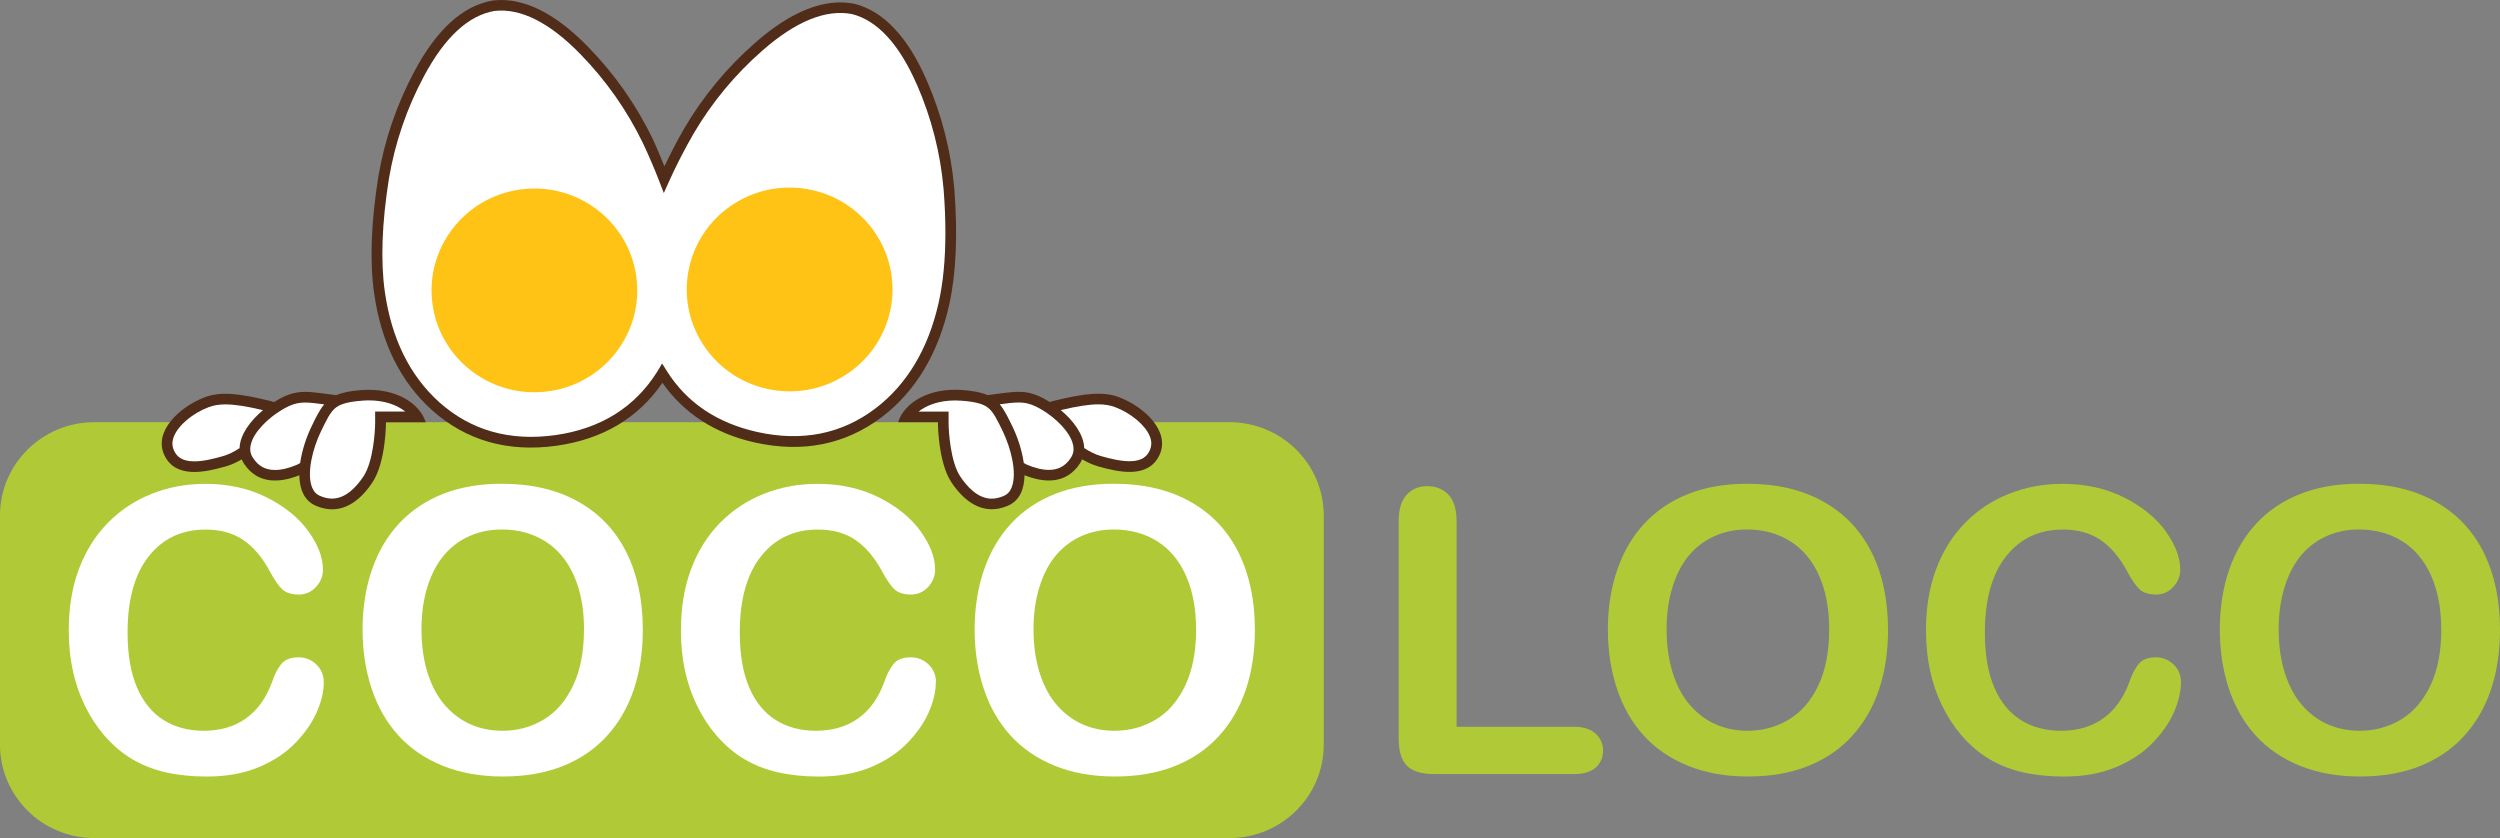
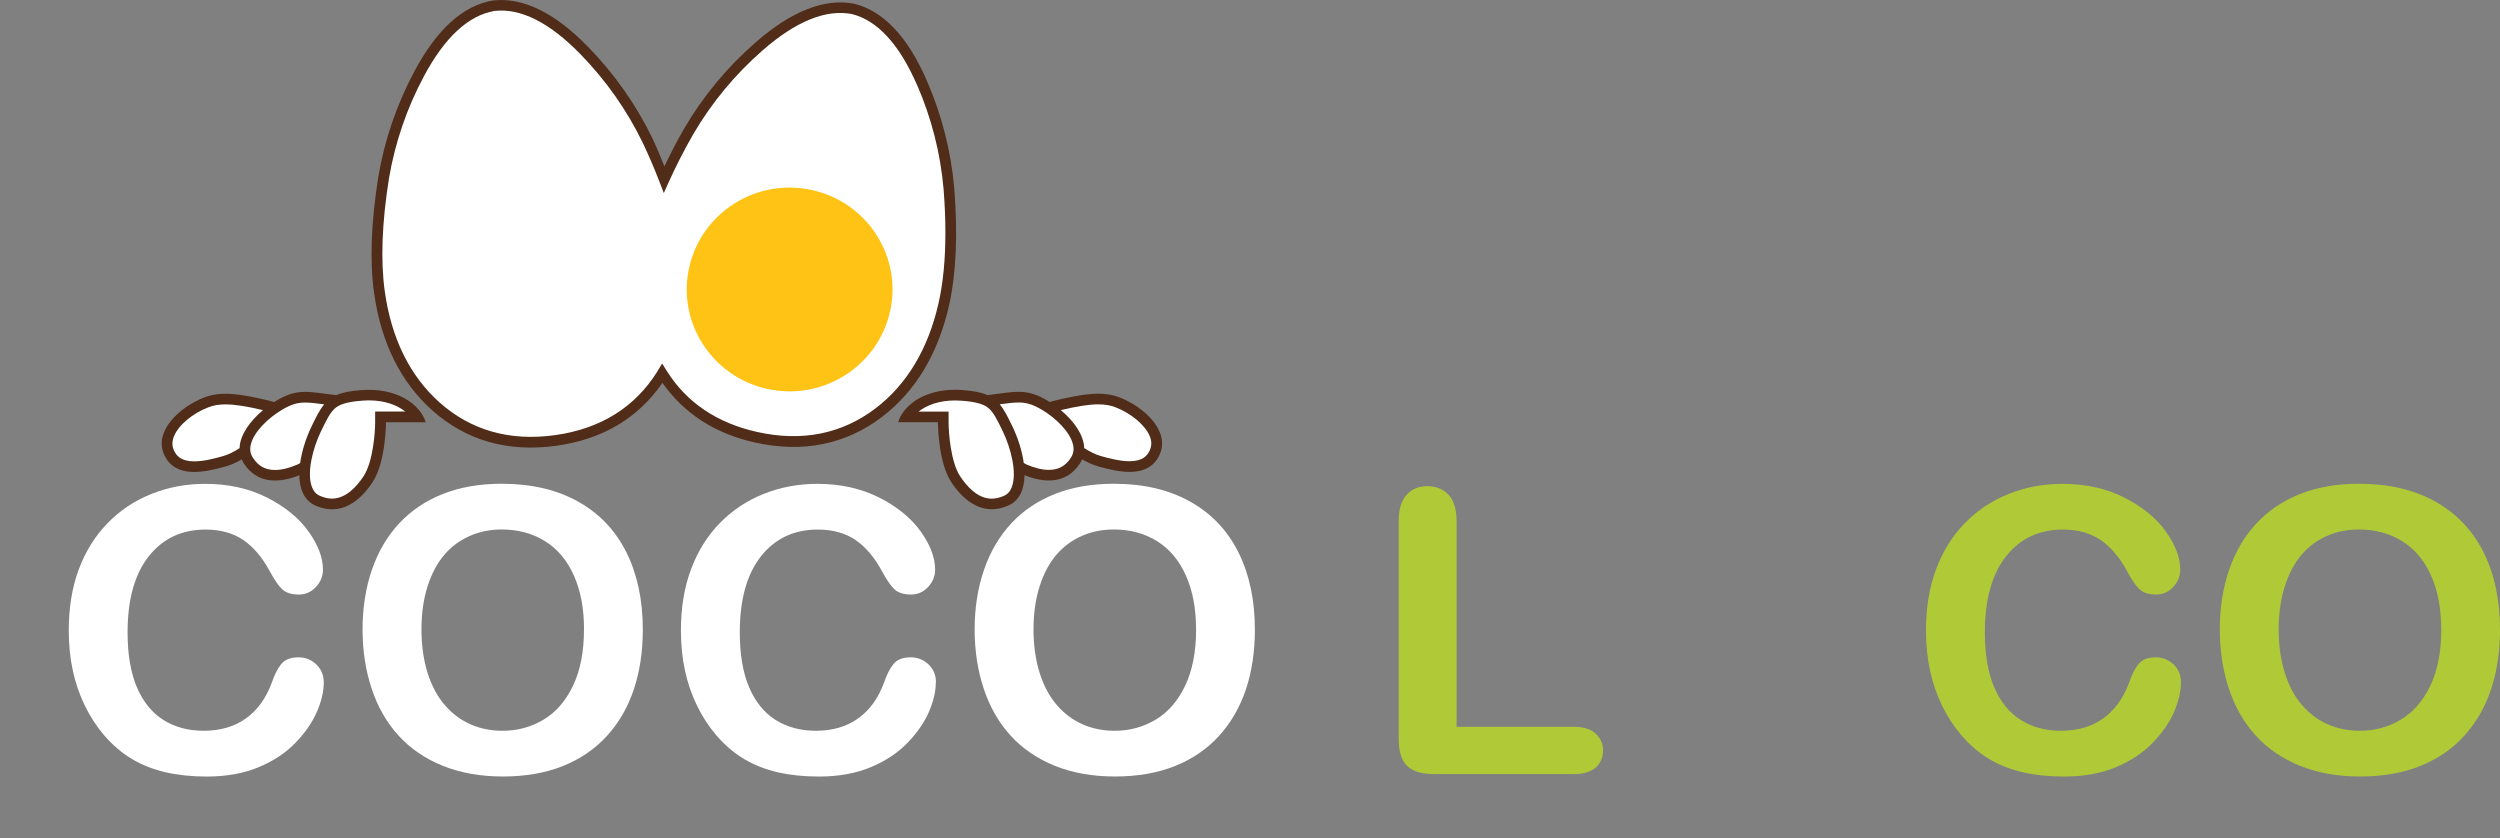
<svg xmlns="http://www.w3.org/2000/svg" id="a" viewBox="0 0 540.25 181.1">
  <rect x="0" y="0" width="540.25" height="181.1" fill="#808080" stroke="none" />
  <path d="M314.77,112.57v44.49h25.37c2.02,0,3.58.49,4.66,1.47,1.08.98,1.62,2.21,1.62,3.68s-.53,2.73-1.6,3.66c-1.07.94-2.63,1.41-4.68,1.41h-30.21c-2.72,0-4.68-.6-5.88-1.8-1.2-1.19-1.79-3.13-1.79-5.8v-47.11c0-2.5.57-4.38,1.7-5.63,1.13-1.25,2.63-1.88,4.48-1.88s3.4.61,4.57,1.85c1.16,1.24,1.75,3.12,1.75,5.65" style="fill:#b0ca37; stroke-width:0px;" />
-   <path d="M395.29,136c0-4.47-.73-8.35-2.19-11.62-1.47-3.28-3.55-5.75-6.26-7.44-2.71-1.68-5.82-2.52-9.33-2.52-2.5,0-4.81.46-6.93,1.4-2.12.93-3.94,2.28-5.48,4.06-1.53,1.78-2.74,4.05-3.62,6.81-.89,2.76-1.33,5.87-1.33,9.31s.44,6.61,1.33,9.42c.88,2.8,2.13,5.13,3.75,6.98,1.62,1.85,3.47,3.23,5.56,4.14,2.09.92,4.39,1.38,6.89,1.38,3.2,0,6.14-.79,8.82-2.38,2.68-1.58,4.82-4.03,6.4-7.33,1.59-3.3,2.39-7.37,2.39-12.2M377.51,104.54c6.41,0,11.91,1.28,16.51,3.86,4.59,2.57,8.07,6.23,10.44,10.97,2.36,4.75,3.54,10.32,3.54,16.72,0,4.72-.64,9.03-1.94,12.89-1.29,3.87-3.23,7.22-5.82,10.06-2.59,2.84-5.76,5-9.53,6.51-3.77,1.5-8.08,2.25-12.94,2.25s-9.16-.77-12.99-2.31c-3.83-1.55-7.01-3.73-9.57-6.54-2.56-2.81-4.49-6.19-5.79-10.14-1.31-3.95-1.96-8.22-1.96-12.81s.68-9.01,2.05-12.93c1.36-3.93,3.34-7.26,5.92-10.02,2.59-2.76,5.74-4.86,9.45-6.32,3.71-1.46,7.93-2.19,12.65-2.19" style="fill:#b0ca37; stroke-width:0px;" />
  <path d="M471.31,147.42c0,1.95-.49,4.06-1.45,6.33-.97,2.27-2.49,4.5-4.58,6.68-2.08,2.19-4.74,3.96-7.96,5.33-3.23,1.36-7,2.05-11.3,2.05-3.26,0-6.22-.31-8.89-.92-2.67-.62-5.09-1.57-7.27-2.87-2.18-1.3-4.18-3.01-6.01-5.13-1.63-1.92-3.03-4.06-4.18-6.44-1.15-2.38-2.02-4.91-2.6-7.61-.57-2.7-.86-5.56-.86-8.59,0-4.92.72-9.33,2.17-13.22,1.45-3.89,3.53-7.22,6.23-9.99,2.7-2.76,5.87-4.87,9.49-6.31,3.62-1.45,7.49-2.17,11.59-2.17,5,0,9.45.99,13.36,2.96,3.9,1.98,6.9,4.42,8.98,7.33,2.08,2.91,3.12,5.66,3.12,8.24,0,1.42-.51,2.68-1.52,3.76-1.01,1.08-2.24,1.63-3.67,1.63-1.6,0-2.8-.37-3.6-1.13-.8-.75-1.69-2.04-2.67-3.87-1.64-3.03-3.55-5.29-5.75-6.79-2.21-1.5-4.93-2.25-8.15-2.25-5.14,0-9.23,1.93-12.29,5.79-3.05,3.86-4.57,9.34-4.57,16.45,0,4.75.67,8.7,2.02,11.85,1.35,3.15,3.26,5.51,5.73,7.06,2.48,1.55,5.36,2.33,8.68,2.33,3.6,0,6.64-.88,9.12-2.65,2.48-1.76,4.36-4.35,5.63-7.77.53-1.61,1.2-2.92,1.98-3.93.78-1.02,2.05-1.52,3.79-1.52,1.49,0,2.76.52,3.83,1.54,1.07,1.03,1.6,2.3,1.6,3.84" style="fill:#b0ca37; stroke-width:0px;" />
  <path d="M527.55,136c0-4.47-.74-8.35-2.19-11.62-1.46-3.28-3.55-5.75-6.26-7.44-2.71-1.68-5.82-2.52-9.33-2.52-2.5,0-4.81.46-6.93,1.4-2.12.93-3.94,2.28-5.47,4.06-1.53,1.78-2.74,4.05-3.62,6.81-.88,2.76-1.33,5.87-1.33,9.31s.44,6.61,1.33,9.42c.88,2.8,2.13,5.13,3.75,6.98,1.61,1.85,3.46,3.23,5.56,4.14,2.09.92,4.39,1.38,6.89,1.38,3.2,0,6.15-.79,8.82-2.38,2.68-1.58,4.82-4.03,6.41-7.33,1.59-3.3,2.38-7.37,2.38-12.2M509.77,104.54c6.41,0,11.91,1.28,16.51,3.86,4.59,2.57,8.07,6.23,10.43,10.97,2.36,4.75,3.54,10.32,3.54,16.72,0,4.72-.65,9.03-1.94,12.89-1.3,3.87-3.23,7.22-5.82,10.06-2.59,2.84-5.76,5-9.53,6.51-3.77,1.5-8.08,2.25-12.94,2.25s-9.16-.77-12.99-2.31c-3.82-1.55-7.02-3.73-9.57-6.54-2.56-2.81-4.49-6.19-5.8-10.14-1.31-3.95-1.96-8.22-1.96-12.81s.68-9.01,2.04-12.93c1.37-3.93,3.34-7.26,5.93-10.02,2.59-2.76,5.74-4.86,9.45-6.32,3.71-1.46,7.92-2.19,12.65-2.19" style="fill:#b0ca37; stroke-width:0px;" />
-   <path d="M286.06,160.93c0,11.14-9.12,20.17-20.36,20.17H20.37c-11.24,0-20.37-9.03-20.37-20.17v-49.52c0-11.14,9.12-20.17,20.37-20.17h245.33c11.25,0,20.36,9.03,20.36,20.17v49.52Z" style="fill:#b0ca37; stroke-width:0px;" />
  <path d="M69.97,147.42c0,1.95-.48,4.06-1.46,6.33-.97,2.27-2.49,4.5-4.57,6.68-2.08,2.19-4.73,3.96-7.96,5.33-3.23,1.36-6.99,2.05-11.3,2.05-3.26,0-6.22-.31-8.89-.92-2.68-.62-5.09-1.57-7.28-2.87-2.18-1.3-4.18-3.01-6.01-5.13-1.63-1.92-3.03-4.06-4.18-6.44-1.16-2.38-2.02-4.91-2.6-7.61-.58-2.7-.86-5.56-.86-8.59,0-4.92.72-9.33,2.17-13.22,1.45-3.89,3.53-7.22,6.23-9.99,2.7-2.76,5.86-4.87,9.49-6.31,3.62-1.45,7.49-2.17,11.59-2.17,5,0,9.45.99,13.36,2.96,3.9,1.98,6.89,4.42,8.97,7.33,2.08,2.91,3.12,5.66,3.12,8.24,0,1.42-.51,2.68-1.52,3.76-1.01,1.08-2.23,1.63-3.67,1.63-1.6,0-2.8-.37-3.6-1.13-.8-.75-1.69-2.04-2.68-3.87-1.63-3.03-3.55-5.29-5.75-6.79-2.21-1.5-4.92-2.25-8.15-2.25-5.14,0-9.23,1.93-12.28,5.79-3.05,3.86-4.57,9.34-4.57,16.45,0,4.75.68,8.7,2.02,11.85,1.35,3.15,3.26,5.51,5.73,7.06,2.47,1.55,5.36,2.33,8.68,2.33,3.6,0,6.64-.88,9.12-2.65,2.49-1.76,4.36-4.35,5.63-7.77.53-1.61,1.19-2.92,1.98-3.93.79-1.02,2.05-1.52,3.79-1.52,1.49,0,2.77.52,3.84,1.54,1.06,1.03,1.6,2.3,1.6,3.84" style="fill:#fff; stroke-width:0px;" />
  <path d="M126.21,136c0-4.47-.73-8.35-2.19-11.62-1.46-3.28-3.54-5.75-6.25-7.44-2.71-1.68-5.82-2.52-9.33-2.52-2.5,0-4.81.46-6.93,1.4-2.12.93-3.95,2.28-5.48,4.06-1.53,1.78-2.74,4.05-3.63,6.81-.88,2.76-1.32,5.87-1.32,9.31s.44,6.61,1.32,9.42c.89,2.8,2.14,5.13,3.75,6.98,1.61,1.85,3.47,3.23,5.56,4.14,2.09.92,4.39,1.38,6.89,1.38,3.2,0,6.14-.79,8.82-2.38,2.68-1.58,4.81-4.03,6.4-7.33,1.58-3.3,2.38-7.37,2.38-12.2M108.43,104.54c6.41,0,11.91,1.28,16.51,3.86,4.59,2.57,8.07,6.23,10.43,10.97,2.36,4.75,3.54,10.31,3.54,16.72,0,4.72-.65,9.03-1.94,12.89-1.29,3.87-3.23,7.22-5.82,10.06-2.59,2.84-5.76,5-9.53,6.51-3.77,1.5-8.08,2.25-12.95,2.25s-9.16-.77-12.99-2.31c-3.82-1.55-7.01-3.73-9.57-6.54-2.56-2.81-4.49-6.19-5.8-10.14-1.31-3.95-1.96-8.22-1.96-12.81s.68-9.01,2.04-12.93c1.36-3.93,3.34-7.26,5.92-10.02,2.59-2.76,5.73-4.86,9.44-6.32,3.71-1.46,7.93-2.19,12.65-2.19" style="fill:#fff; stroke-width:0px;" />
  <path d="M202.23,147.42c0,1.95-.49,4.06-1.45,6.33-.97,2.27-2.5,4.5-4.57,6.68-2.08,2.19-4.73,3.96-7.96,5.33-3.23,1.36-6.99,2.05-11.29,2.05-3.26,0-6.22-.31-8.89-.92-2.67-.62-5.09-1.57-7.27-2.87-2.18-1.3-4.18-3.01-6.01-5.13-1.64-1.92-3.03-4.06-4.18-6.44-1.16-2.38-2.02-4.91-2.6-7.61-.58-2.7-.86-5.56-.86-8.59,0-4.92.72-9.33,2.18-13.22,1.45-3.89,3.52-7.22,6.22-9.99,2.7-2.76,5.87-4.87,9.49-6.31,3.63-1.45,7.49-2.17,11.59-2.17,5,0,9.45.99,13.36,2.96,3.9,1.98,6.89,4.42,8.98,7.33,2.07,2.91,3.11,5.66,3.11,8.24,0,1.42-.51,2.68-1.52,3.76-1.01,1.08-2.23,1.63-3.66,1.63-1.6,0-2.8-.37-3.6-1.13-.8-.75-1.69-2.04-2.68-3.87-1.63-3.03-3.55-5.29-5.75-6.79-2.2-1.5-4.92-2.25-8.15-2.25-5.14,0-9.23,1.93-12.28,5.79-3.05,3.86-4.57,9.34-4.57,16.45,0,4.75.68,8.7,2.02,11.85,1.35,3.15,3.26,5.51,5.73,7.06,2.48,1.55,5.37,2.33,8.68,2.33,3.59,0,6.63-.88,9.12-2.65,2.49-1.76,4.36-4.35,5.63-7.77.53-1.61,1.19-2.92,1.98-3.93.78-1.02,2.05-1.52,3.79-1.52,1.49,0,2.77.52,3.84,1.54,1.07,1.03,1.6,2.3,1.6,3.84" style="fill:#fff; stroke-width:0px;" />
  <path d="M258.47,136c0-4.47-.73-8.35-2.19-11.62-1.46-3.28-3.54-5.75-6.25-7.44-2.71-1.68-5.82-2.52-9.33-2.52-2.5,0-4.81.46-6.93,1.4-2.12.93-3.94,2.28-5.48,4.06-1.53,1.78-2.74,4.05-3.62,6.81-.89,2.76-1.33,5.87-1.33,9.31s.44,6.61,1.33,9.42c.88,2.8,2.13,5.13,3.75,6.98,1.61,1.85,3.47,3.23,5.56,4.14,2.09.92,4.39,1.38,6.89,1.38,3.2,0,6.14-.79,8.83-2.38,2.68-1.58,4.81-4.03,6.4-7.33,1.58-3.3,2.38-7.37,2.38-12.2M240.69,104.54c6.41,0,11.91,1.28,16.51,3.86,4.59,2.57,8.07,6.23,10.43,10.97,2.36,4.75,3.55,10.31,3.55,16.72,0,4.72-.65,9.03-1.94,12.89-1.3,3.87-3.24,7.22-5.82,10.06-2.59,2.84-5.76,5-9.53,6.51-3.77,1.5-8.08,2.25-12.95,2.25s-9.16-.77-12.99-2.31c-3.82-1.55-7.01-3.73-9.57-6.54-2.56-2.81-4.49-6.19-5.8-10.14-1.31-3.95-1.96-8.22-1.96-12.81s.68-9.01,2.05-12.93c1.36-3.93,3.34-7.26,5.92-10.02,2.58-2.76,5.73-4.86,9.44-6.32,3.71-1.46,7.93-2.19,12.65-2.19" style="fill:#fff; stroke-width:0px;" />
  <path d="M78.19,84.29c-2.45.17-4.19.52-5.52,1.11-6.03-.73-8.34-1.57-12.98,1.2-.15.09-.3.19-.45.29-.25-.09-.52-.17-.82-.24-6.74-1.65-10.71-2.1-14.15-.81-5.38,2.03-11.24,7.38-8.72,12.59,2.46,5.05,8.78,3.62,13.2,2.37,1.22-.34,2.4-.89,3.48-1.53.14.33.31.65.52.96,2.98,4.5,7.81,4.12,11.93,2.47.05,2.95,1.01,5.5,3.61,6.61,5.47,2.33,9.61-1.13,12.25-5.16,2.87-4.39,2.87-12.9,2.87-12.9h8.59c-1.3-4.13-6.51-7.48-13.79-6.96" style="fill:#502c19; stroke-width:0px;" />
  <path d="M78.35,86.58c-3.82.27-5.13.97-5.9,1.61-1.08.91-1.85,2.44-3.11,5.07-1.75,3.63-3.1,8.94-1.93,11.99.36.95.93,1.57,1.79,1.93.88.38,1.74.57,2.55.57,3.01,0,5.38-2.64,6.83-4.86,2.04-3.12,2.49-9.47,2.49-11.66v-2.3h6.5c-1.74-1.39-4.41-2.41-7.9-2.41-.42,0-.87.02-1.31.05" style="fill:#fff; stroke-width:0px;" />
  <path d="M70.03,87.38c-1.64-.22-2.94-.39-4.07-.39-1.49,0-2.86.27-5.07,1.59-2.87,1.72-6.06,4.71-6.7,7.52-.25,1.08-.09,2,.5,2.88,1.16,1.76,2.67,2.58,4.74,2.58,1.42,0,3.04-.39,4.82-1.16.2-.09.4-.22.61-.33.39-2.74,1.34-5.57,2.4-7.78,1.01-2.11,1.79-3.7,2.79-4.9" style="fill:#fff; stroke-width:0px;" />
  <path d="M56.83,88.63c-3.68-.86-6.15-1.24-8.11-1.24-1.39,0-2.55.19-3.63.6-3.45,1.3-6.54,3.9-7.5,6.3-.45,1.12-.44,2.15.05,3.15.51,1.05,1.47,2.26,4.34,2.26,1.96,0,4.2-.56,6.13-1.11,1.29-.36,2.54-1.01,3.66-1.74.09-2.95,2.34-5.94,5.07-8.22" style="fill:#fff; stroke-width:0px;" />
  <path d="M241.8,85.83c-3.45-1.29-7.41-.84-14.16.81-.3.07-.56.16-.81.24-.15-.09-.3-.2-.45-.29-4.64-2.77-6.96-1.93-12.98-1.2-1.33-.59-3.07-.94-5.51-1.11-7.29-.52-12.51,2.83-13.81,6.96h8.6s0,8.51,2.86,12.9c2.65,4.03,6.78,7.48,12.24,5.16,2.6-1.1,3.57-3.65,3.62-6.61,4.12,1.66,8.95,2.03,11.93-2.47.21-.32.38-.64.52-.96,1.08.63,2.26,1.18,3.48,1.53,4.42,1.25,10.75,2.68,13.19-2.37,2.53-5.21-3.34-10.56-8.71-12.59" style="fill:#502c19; stroke-width:0px;" />
  <path d="M248.47,94.28c-.97-2.4-4.05-5-7.5-6.3,0,0,0,0,.01,0-1.1-.41-2.26-.6-3.65-.6-1.95,0-4.42.38-8.1,1.24,2.73,2.28,4.97,5.27,5.07,8.21,1.12.72,2.37,1.38,3.66,1.74,1.93.55,4.16,1.1,6.13,1.1,2.87,0,3.82-1.21,4.33-2.26.48-1,.5-2.03.05-3.15" style="fill:#fff; stroke-width:0px;" />
  <path d="M213.61,88.2c-.77-.65-2.08-1.35-5.89-1.61-.45-.03-.89-.05-1.32-.05-3.5,0-6.17,1.03-7.91,2.41h6.5s0,2.3,0,2.3c0,2.18.45,8.54,2.48,11.65,1.46,2.22,3.82,4.86,6.83,4.86.81,0,1.67-.19,2.56-.57.86-.36,1.43-.98,1.79-1.94,1.17-3.06-.18-8.36-1.92-11.99-1.27-2.63-2.04-4.16-3.12-5.07" style="fill:#fff; stroke-width:0px;" />
  <path d="M231.88,96.09c-.64-2.81-3.83-5.81-6.69-7.52t0,0c-2.22-1.32-3.59-1.59-5.08-1.59-1.13,0-2.44.17-4.07.39,1,1.2,1.78,2.79,2.8,4.9,1.06,2.21,2.01,5.04,2.4,7.78.2.11.4.24.6.33,1.77.77,3.39,1.16,4.81,1.16,2.07,0,3.58-.82,4.74-2.58.58-.88.74-1.79.49-2.88" style="fill:#fff; stroke-width:0px;" />
  <path d="M106.55.1c-6.47,1.08-12.17,6.24-17.01,15.34-3.81,7.13-6.43,14.78-7.78,22.74-1.58,9.9-1.89,18.39-.9,25.26,1.51,10.63,5.72,19.11,12.5,25.2,7.35,6.57,16.41,9.16,26.92,7.68,9.98-1.4,17.65-5.99,22.87-13.59,4.62,6.56,11.29,10.96,20.01,12.9,10.36,2.3,19.59.43,27.45-5.54,7.24-5.53,12.12-13.65,14.49-24.14,1.52-6.76,1.9-15.25,1.12-25.22h0c-.7-8.05-2.7-15.89-5.93-23.3-4.1-9.45-9.37-15.04-15.67-16.62-6.44-1.25-13.62,1.59-21.4,8.41-6.11,5.34-11.28,11.58-15.37,18.55-1.6,2.78-2.99,5.5-4.27,8.17-.83-2.01-1.64-4.03-2.59-6.04-3.53-7.28-8.19-13.91-13.86-19.72C119.94,2.76,113.01-.63,106.55.1" style="fill:#502c19; stroke-width:0px;" />
  <path d="M198.15,18.33c-3.8-8.76-8.55-13.91-14.04-15.29-5.63-1.09-12.14,1.56-19.35,7.88-5.92,5.18-10.93,11.23-14.89,17.98-2.02,3.51-3.79,6.97-5.28,10.28l-1.14,2.54-1-2.6c-1.05-2.73-2.25-5.51-3.55-8.26-3.42-7.04-7.93-13.47-13.43-19.11-6.67-6.87-12.94-10.02-18.58-9.39-5.65.95-10.8,5.71-15.29,14.14-3.7,6.91-6.23,14.33-7.54,22.03-1.54,9.66-1.84,17.93-.89,24.57,1.44,10.08,5.39,18.1,11.76,23.82,6.81,6.09,15.24,8.48,25.04,7.11,9.79-1.37,17.21-5.98,22.06-13.72.02-.03,1.05-1.76,1.05-1.76l1.01,1.6c4.28,6.84,10.88,11.28,19.59,13.21,9.65,2.14,18.24.42,25.53-5.12,6.8-5.19,11.39-12.87,13.63-22.82.97-4.32,1.46-9.38,1.46-15.13,0-2.96-.13-6.1-.39-9.41-.68-7.8-2.62-15.39-5.75-22.57" style="fill:#fff; stroke-width:0px;" />
-   <path d="M137.49,59.67c1.72,12.04-6.73,23.18-18.89,24.88-12.15,1.7-23.4-6.67-25.12-18.7-1.72-12.05,6.74-23.18,18.89-24.89,12.15-1.71,23.4,6.67,25.12,18.71" style="fill:#ffc316; stroke-width:0px;" />
  <path d="M192.33,67.36c-2.69,11.86-14.56,19.33-26.55,16.68-11.97-2.65-19.52-14.43-16.84-26.29,2.68-11.87,14.57-19.34,26.55-16.68,11.99,2.66,19.52,14.42,16.85,26.29" style="fill:#ffc316; stroke-width:0px;" />
</svg>